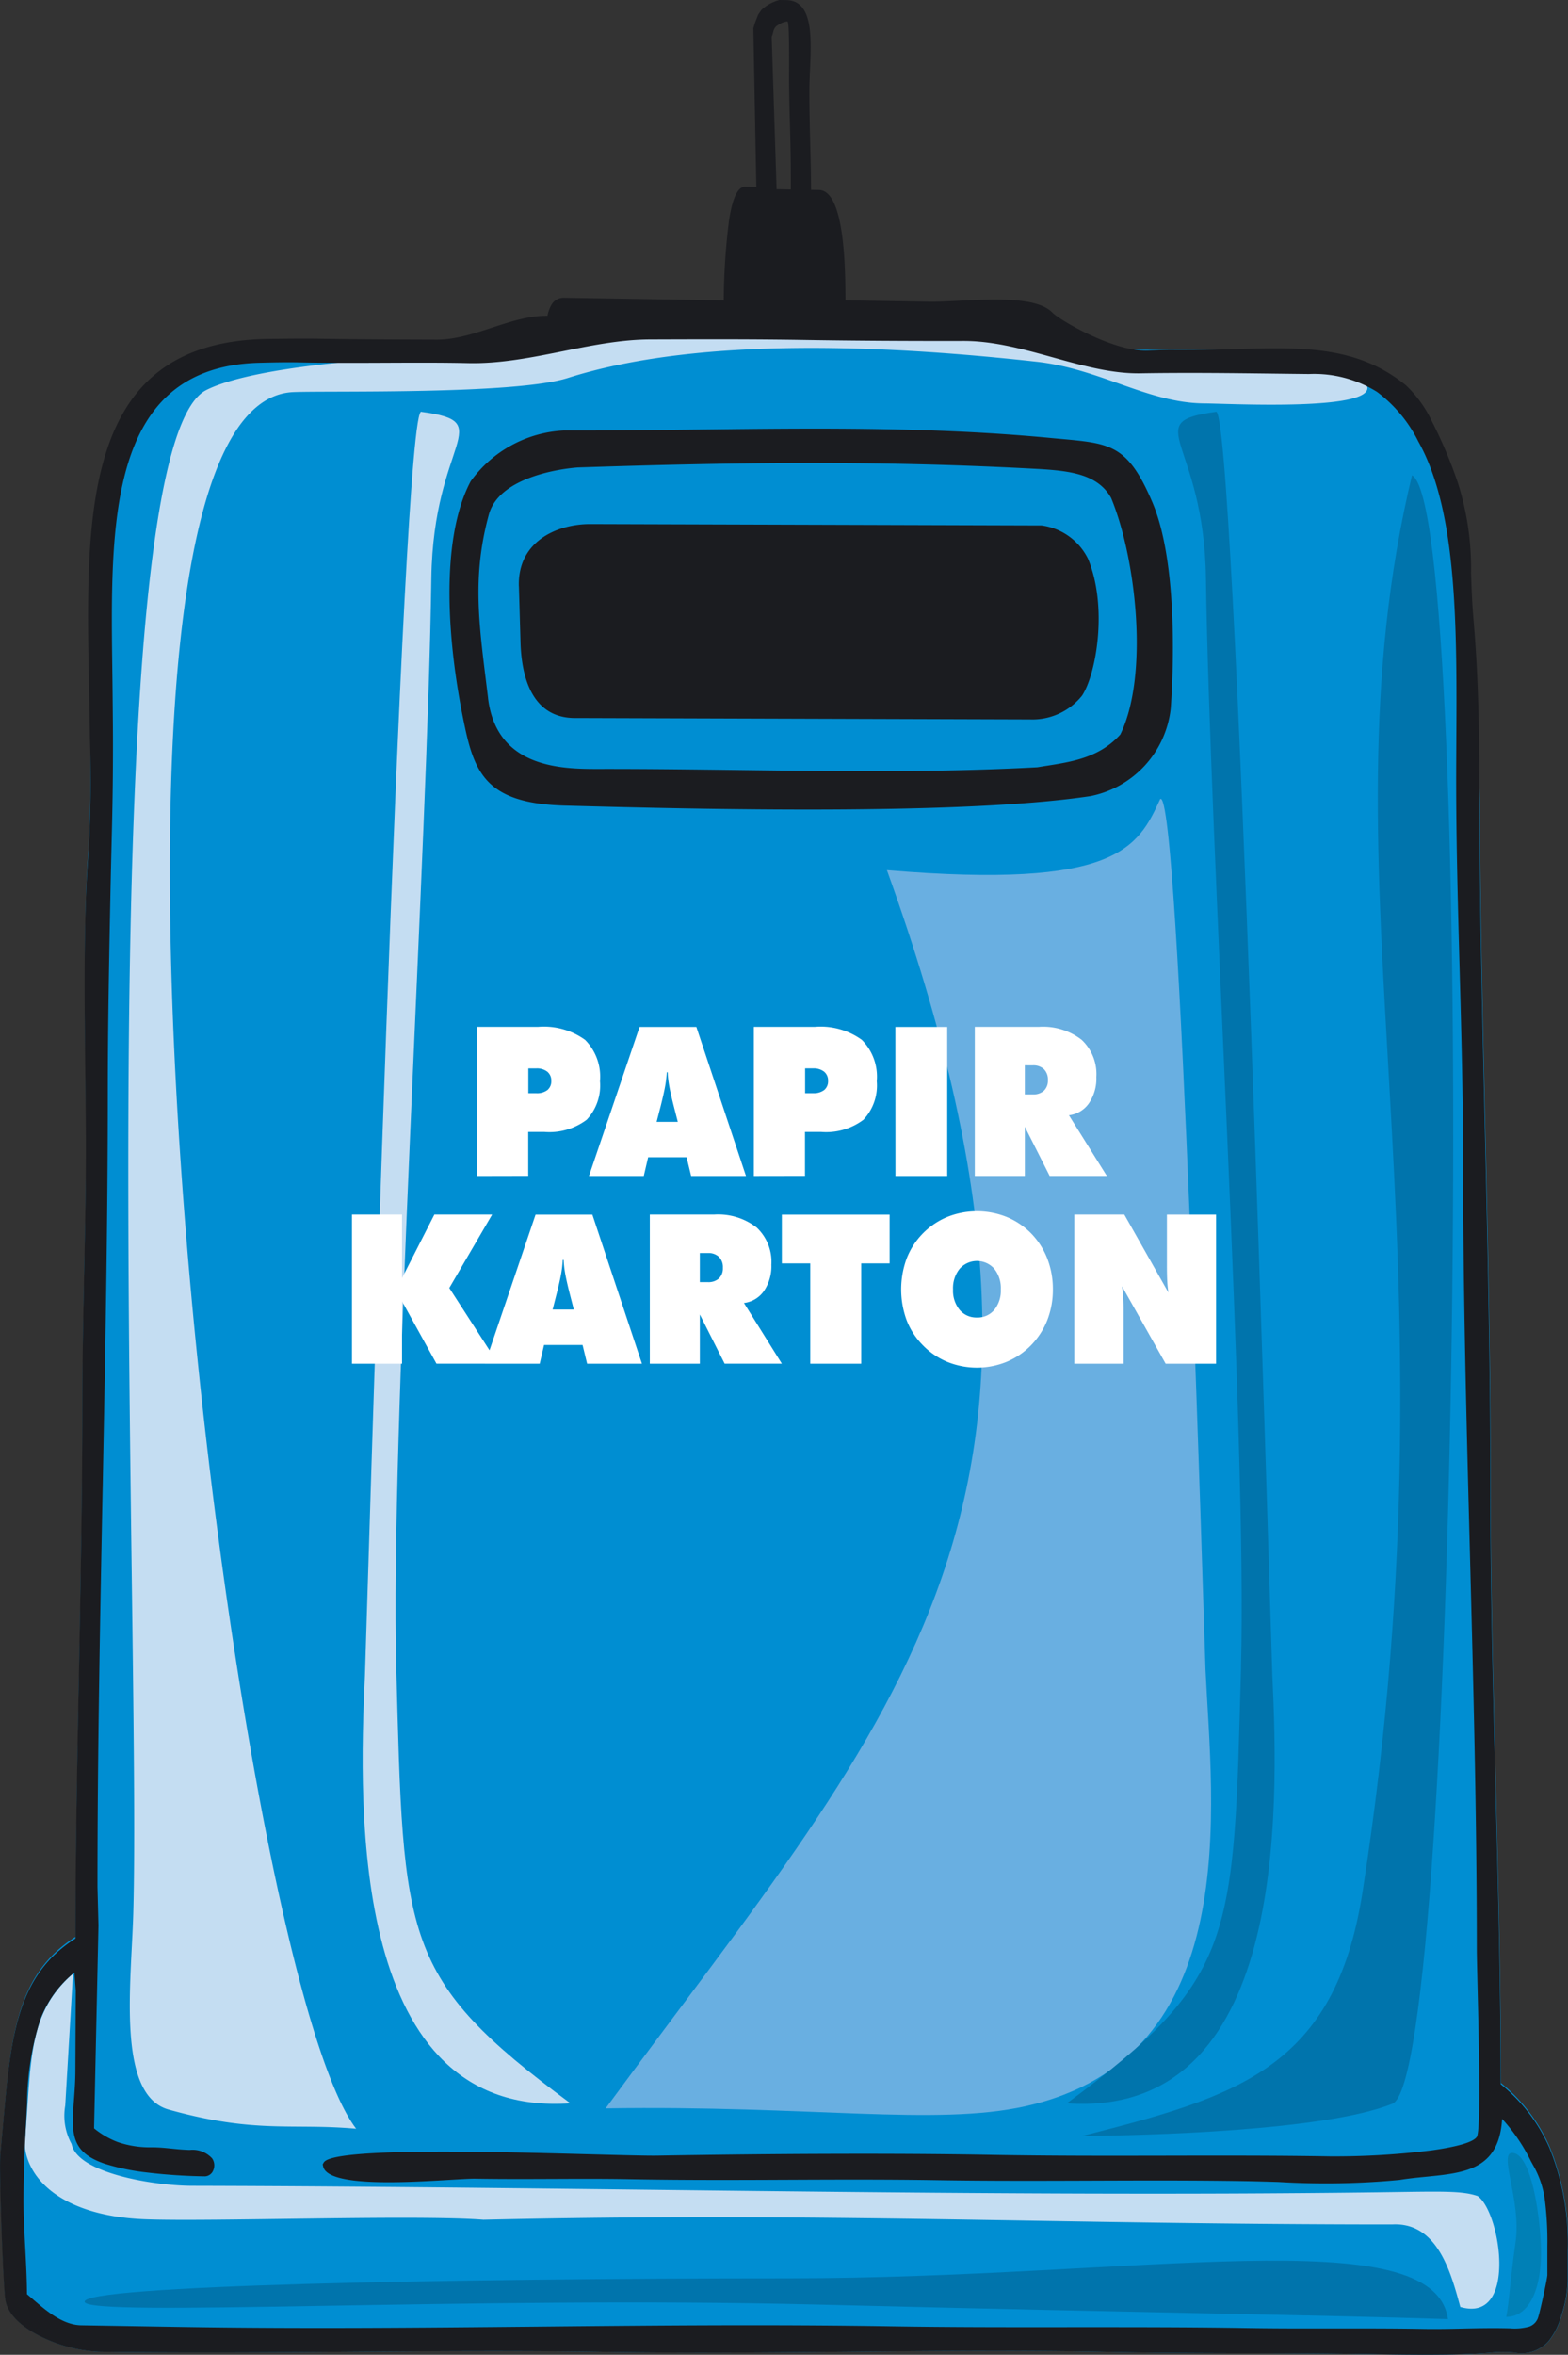
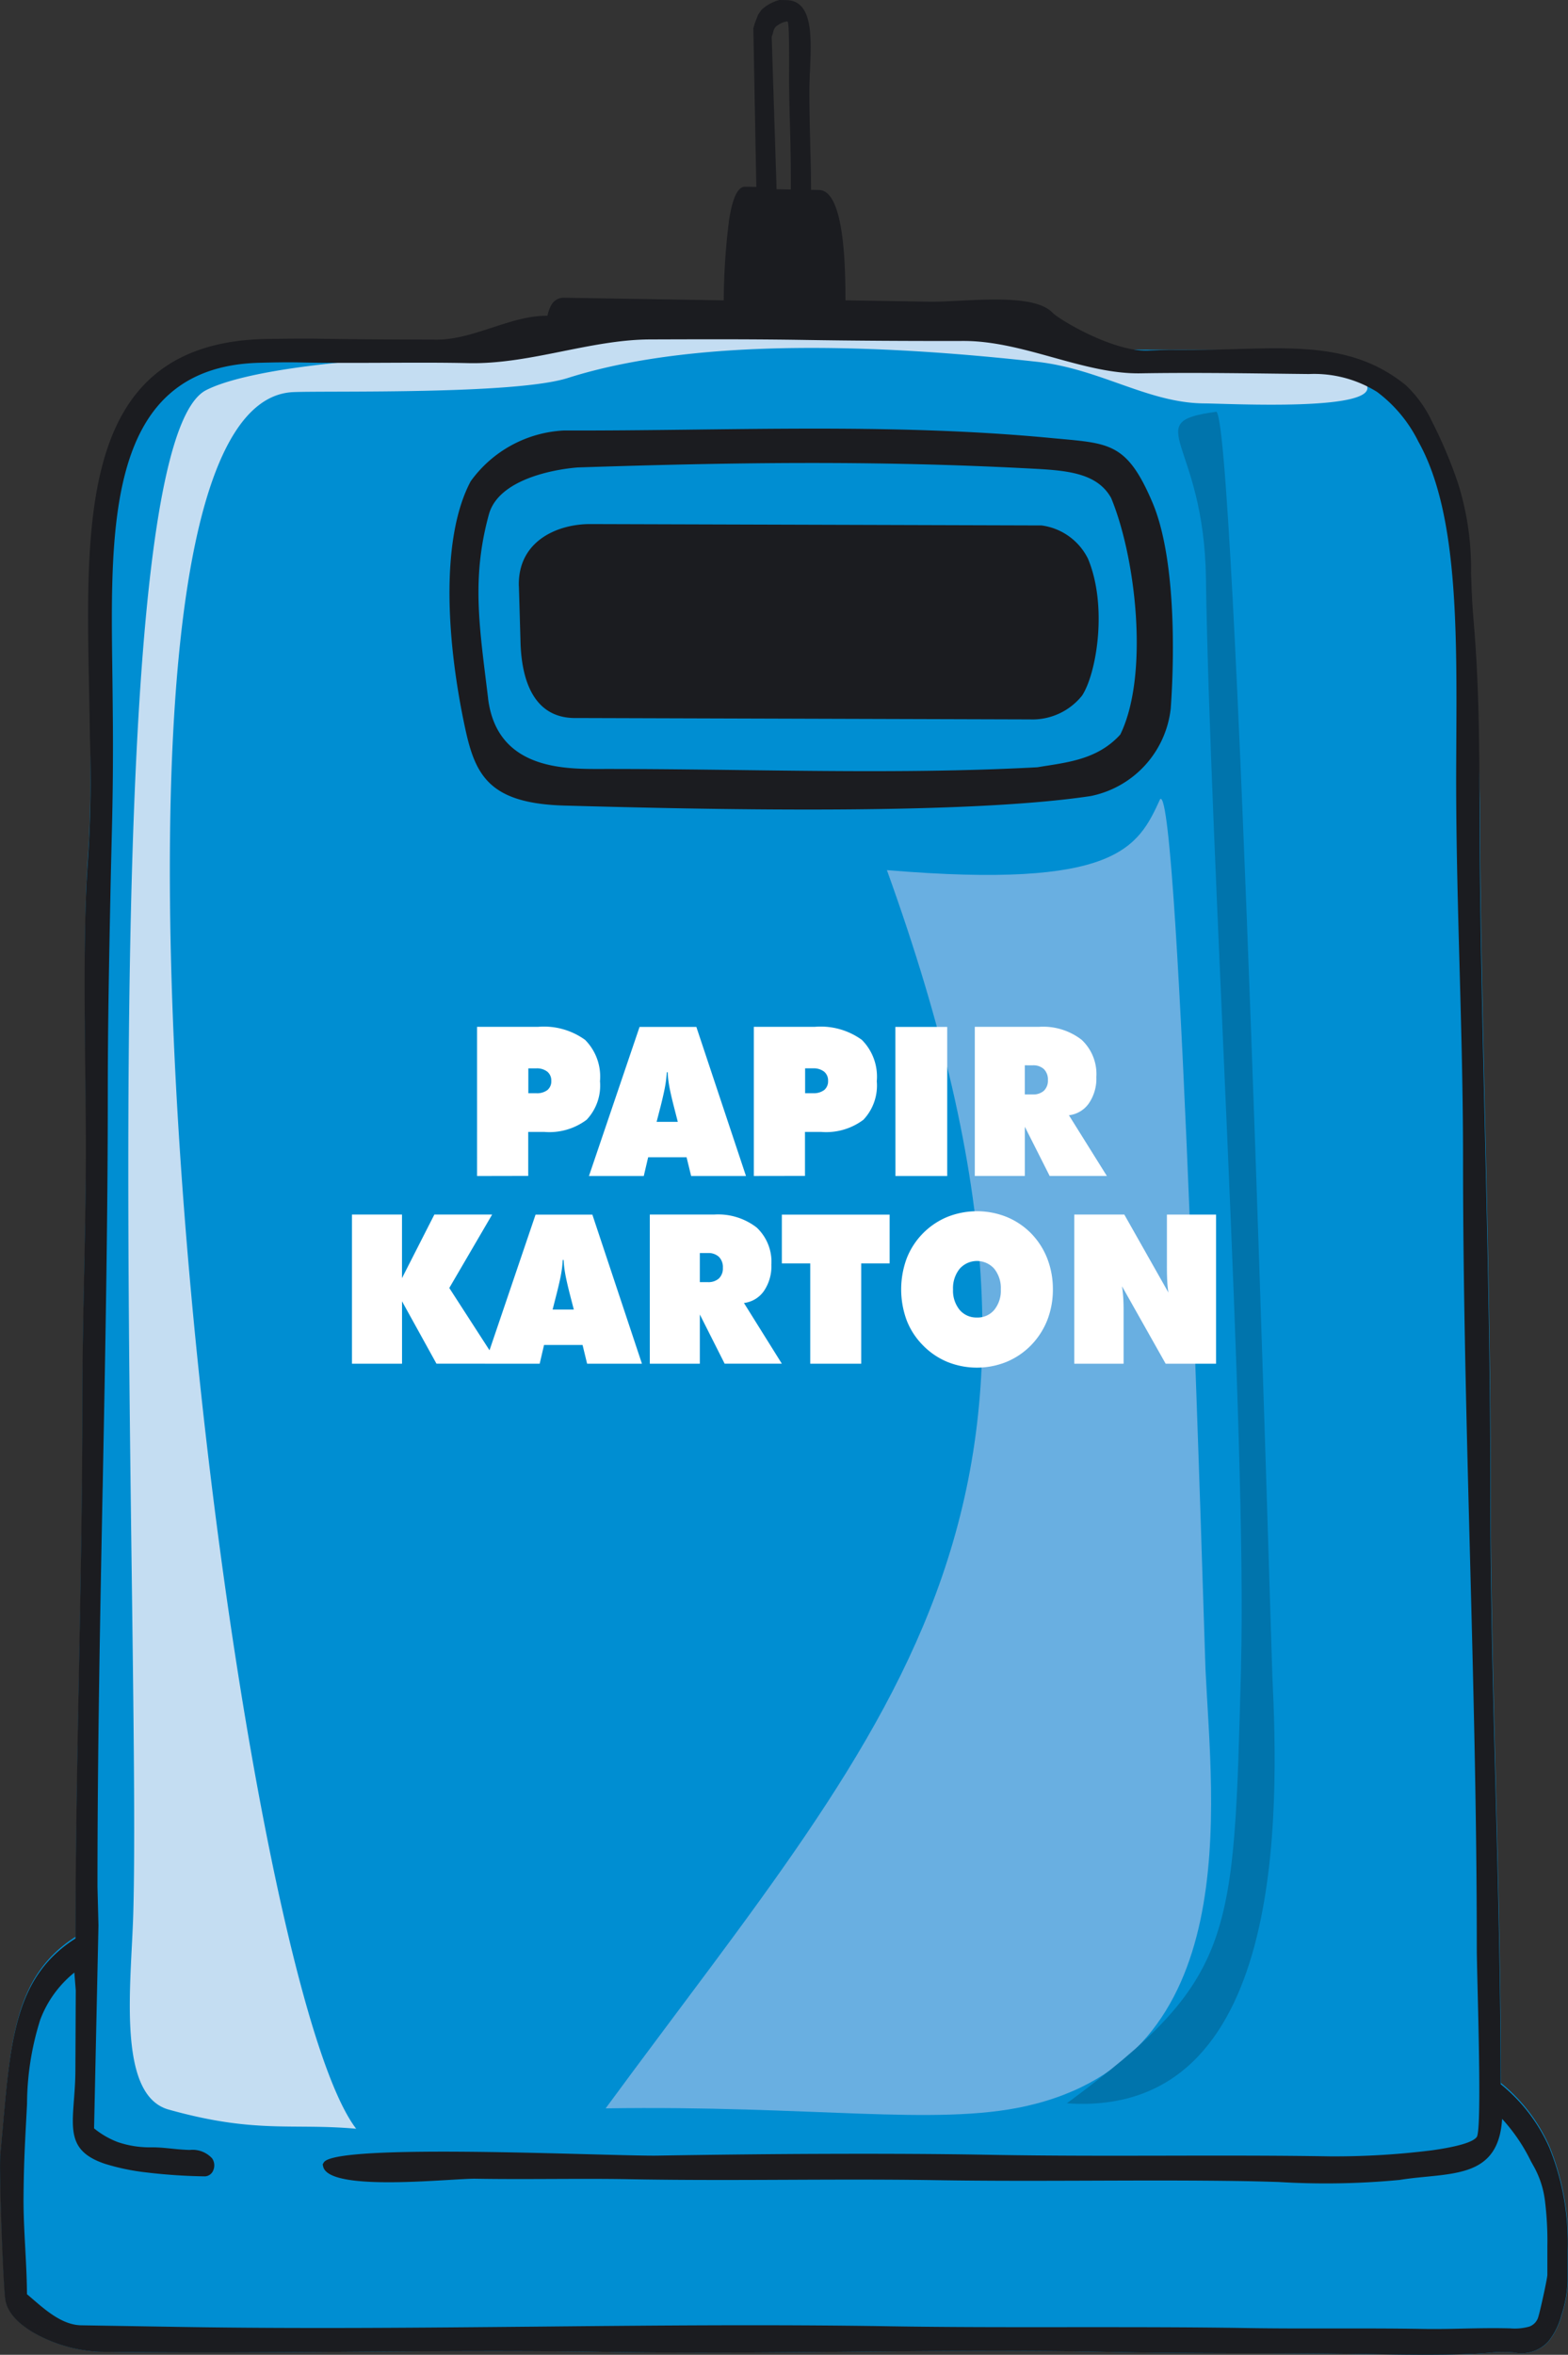
<svg xmlns="http://www.w3.org/2000/svg" id="Group_330" data-name="Group 330" width="133.239" height="200" viewBox="0 0 133.239 200">
  <rect x="0" y="0" width="133.239" height="200" fill="#333333" stroke="none" />
  <defs>
    <clipPath id="clip-path">
      <rect id="Rectangle_147" data-name="Rectangle 147" width="133.239" height="200" fill="none" />
    </clipPath>
  </defs>
  <g id="Group_329" data-name="Group 329" clip-path="url(#clip-path)">
    <path id="Path_759" data-name="Path 759" d="M125.763,80.7c.009,2.121.018,4.15.041,5.989.085,7,.246,13.977.407,20.93.233,10.2.467,20.352.464,30.487,0,8.527.218,17.069.437,25.622.218,8.477.437,16.961.44,25.391a14.432,14.432,0,0,1,4.14,5.426,21.682,21.682,0,0,1,1.559,8.778v2.605a10.811,10.811,0,0,1-.532,2.883,6.019,6.019,0,0,1-1.094,2.228,3.083,3.083,0,0,1-2.955.967,9.719,9.719,0,0,0-1.843,0c-2.756.286-7.662.193-10.624.138l-.109,0c-3.535-.066-6.964-.075-10.389-.083-3.705-.008-7.406-.018-11.239-.1-7.28-.157-14.744-.09-22.241-.022-6.946.064-13.919.126-20.715.016v0c-7.17-.117-14.454-.064-21.764-.011-7.114.053-14.252.105-21.341,0a12.485,12.485,0,0,1-5.27-1.484c-1.415-.772-2.505-1.812-2.659-3.015-.1-.78-.239-3.719-.335-6.549C.054,198.251,0,195.7.063,195.075c.087-.9.158-1.7.227-2.484.657-7.451,1.12-12.7,6.156-15.9,0-7.53.149-15.211.294-22.873.145-7.633.29-15.25.29-22.879,0-3.641.077-7.37.153-11.071.082-4,.163-7.958.144-11.838-.007-1.512-.026-3.184-.047-4.936-.069-6.05-.149-13.065.209-18.17.29-4.154.238-9.029.182-14.02-.17-15.692,2.4-30.35,15.757-29.491,3.777.243,11.392-.185,15.676-.185,1.228,0,9.149-1.494,9.206-3.176l6.527.743a6.45,6.45,0,0,0,2.911-.5L86.7,37.927c1.443.047,3.112,1.705,3.154,1.748C91.818,41.7,94.6,41.9,97.334,41.908l14.246.062c9.24,1.57,11.205,7.806,12.726,15.352.081,1.19,1.43,16.981,1.457,23.38" transform="translate(-0.012 -12.204)" fill="#008ed2" />
-     <path id="Path_760" data-name="Path 760" d="M118.188,265.725c5.244-.068,6.992-.155,8.371.319,1.956,1.365,3.433,10.861-1.481,9.419-.833-3.106-2.006-7.217-5.8-7.007-28.722,0-48.51-1.059-77.21-.4-5.666-.442-23.05.174-28.723-.038-6.869-.257-10.059-3.287-10.261-6.392.609-6.9.16-11.045,4.113-14.477l-.66,11.206a4.985,4.985,0,0,0,.539,3.268c.5,2.5,7.068,3.546,10.224,3.553,33.623.074,67.229.985,100.886.55" transform="translate(-0.993 -79.525)" fill="#c4ddf2" />
-     <path id="Path_761" data-name="Path 761" d="M135.552,200.575c5.391-.057,20.594-.42,26.38-2.744S169.162,62.5,163.6,59.521c-8.216,34.252,4.513,64.388-4.205,120.336-2.34,15.019-10.7,17.364-23.847,20.718" transform="translate(-43.617 -19.152)" fill="#0074ac" />
    <path id="Path_762" data-name="Path 762" d="M114.487,44.054c2.479.18,5.639-.619,6.8,1.6,1.209,2.313-11.6,1.624-13.775,1.608-4.807-.031-8.837-2.94-14.245-3.538-11.72-1.3-28.321-2.284-39.842,1.377C48.934,46.53,33.15,46.177,30.11,46.3c-21.251.864-5.439,133.455,5.326,147.5-5.45-.49-8.544.444-15.94-1.63-4.432-1.245-3.171-10.667-3-16.67.693-24.683-3.8-124.247,6.189-129.365,2.989-1.533,11.408-2.851,25.109-3.049,2.226-.032,6.848-1.313,9.166-1.737,6.514-1.193,22.006-1.315,33.142-.111,4.259.461,7.886,3.05,12.023,2.675a77.846,77.846,0,0,1,12.366.138" transform="translate(-5.171 -12.998)" fill="#c4ddf2" />
    <path id="Path_763" data-name="Path 763" d="M99.777,106.09c19.376,53.7,1.121,71.129-23.9,105.169,17.363-.271,28.04,1.519,35.673-.18,18.689-4.16,15.844-25.611,15.3-37.092-.083-1.746-2.182-75.253-3.851-73.934-1.888,4.122-3.645,7.678-23.218,6.038" transform="translate(-24.414 -32.188)" fill="#69afe1" />
-     <path id="Path_764" data-name="Path 764" d="M48.288,158.184c.627,23.228.43,26.406,14.8,37.048-18.689,1.29-18.007-24.867-17.46-36.35.083-1.745,3.141-108.632,4.811-107.313,6.563.891,1,2.366.832,14.134-.319,22.666-3.51,72.876-2.979,92.48" transform="translate(-14.618 -16.59)" fill="#c4ddf2" />
    <path id="Path_765" data-name="Path 765" d="M148.468,158.184c-.628,23.228-.431,26.406-14.8,37.048,18.689,1.29,18.007-24.867,17.46-36.35-.083-1.745-3.142-108.632-4.811-107.313-6.564.891-1,2.366-.832,14.134.318,22.666,3.509,72.876,2.978,92.48" transform="translate(-43.012 -16.59)" fill="#0074ac" />
    <path id="Path_766" data-name="Path 766" d="M94.463,25.2c-.275.005-.526.011-.74.012l-.546,7.494,4.961.089h0l2.121.034c-.035-.883-.152-2.637-.281-4.187a28.218,28.218,0,0,0-.308-2.823c-.26-.713-3.349-.653-5.207-.617" transform="translate(-29.982 -8.104)" fill="#ecedee" />
    <path id="Path_767" data-name="Path 767" d="M66.1,2.138c-.428.233-.366.667-.527.972l.416,12.964,1.209.019V14.782c0-1.469-.038-2.881-.075-4.259-.04-1.451-.079-2.866-.072-4.214.016-3.526-.035-4.487-.145-4.49a1.687,1.687,0,0,0-.806.319M8.722,126.372c-.22,11.251-.439,22.54-.439,33.878h0l.084,3.277v.022L7.994,180.77a7.234,7.234,0,0,0,2,1.16,8.391,8.391,0,0,0,2.9.45c.621,0,1.124.054,1.645.106.486.05.99.1,1.579.117a2.254,2.254,0,0,1,1.906.714,1.059,1.059,0,0,1,.1,1.01.8.8,0,0,1-.7.519,47.271,47.271,0,0,1-4.939-.328,18.976,18.976,0,0,1-3.584-.743c-2.953-1-2.826-2.67-2.616-5.452.056-.746.121-1.584.121-2.545h0l.032-6.725-.121-1.516a9.379,9.379,0,0,0-2.9,4.012,24.041,24.041,0,0,0-1.12,7.137c-.029.581-.057,1.111-.083,1.608C2.1,182.43,2.022,183.986,2,186.6c-.012,1.4.065,2.842.143,4.3.07,1.314.141,2.638.149,3.956.168.14.338.286.516.44,1.129.973,2.529,2.178,4.1,2.2l8.474.139c10.1.164,20.181.068,30.235-.026,10.072-.1,20.12-.191,29.966-.03,5.1.083,10.116.079,15.129.075,5.108,0,10.214-.007,15.118.073,2.606.042,4.973.039,7.342.035,2.524,0,5.053-.007,7.708.04,1.15.02,2.271,0,3.407-.028,1.3-.028,2.625-.056,4.052-.018a4.592,4.592,0,0,0,1.607-.149,1.221,1.221,0,0,0,.772-.836c.077-.234.308-1.218.5-2.117.146-.688.267-1.31.267-1.451v-2.421a27.464,27.464,0,0,0-.2-3.825,8.005,8.005,0,0,0-.908-2.875h0c-.082-.145-.182-.324-.289-.519a15.147,15.147,0,0,0-2.448-3.6c-.257,4.306-3.138,4.59-6.491,4.919-.721.071-1.466.144-2.234.269a66.534,66.534,0,0,1-10.29.172c-.952-.028-1.843-.055-2.8-.071-4.383-.071-8.677-.056-12.985-.041-4.421.015-8.858.03-13.17-.04s-8.453-.052-12.6-.035c-4.461.02-8.943.038-13.554-.047-2.093-.04-4.287-.031-6.512-.022-2.2.009-4.437.018-6.639-.02-.38-.005-1.179.041-2.19.1-3.751.222-10.323.61-10.715-1.137l-.041-.182.09-.157c.735-1.287,14.336-.92,22.613-.7,2.693.071,4.817.128,5.727.114,4.59-.077,9.426-.134,14.262-.15s9.654,0,14.231.085c4.967.088,9.857.079,14.722.07,4.692-.009,9.36-.018,13.922.057a66.183,66.183,0,0,0,8.7-.515c1.913-.269,3.45-.64,3.8-1.132.364-.512.185-7.882.071-12.587-.037-1.577-.069-2.863-.069-3.47,0-11.259-.291-22.354-.582-33.462-.293-11.186-.586-22.385-.586-33.635,0-5.411-.148-10.759-.293-16.1-.159-5.825-.318-11.645-.288-17.451l.006-1.226c.058-10.211.13-20.082-3.219-26.059a11.817,11.817,0,0,0-3.511-4.223,10.093,10.093,0,0,0-5.781-1.519c-.911-.009-1.825-.021-2.735-.032-3.851-.047-7.661-.093-11.584-.028-4.851.081-9.937-2.759-15.053-2.749-4.567.009-9.1-.015-13.446-.086-4.486-.073-8.828-.057-13.188-.043C50.13,28.851,45,30.96,39.781,30.841c-2.243-.05-4.625-.039-7.041-.029s-4.885.022-7.279-.03c-1.1-.024-2.223,0-3.369.029C8.482,31.127,9.44,45.768,9.568,58.933c.015,1.5.031,3,.031,4.273,0,5.345-.109,7.4-.218,12.868-.111,5.53-.222,11.1-.222,16.769,0,11.089-.217,22.291-.435,33.53M64.14,1.972l.278-.721.273-.4A3.561,3.561,0,0,1,66.231,0l.585.009c1.735.029,2.071,1.842,2.071,4,0,.61-.029,1.282-.058,1.939-.028.6-.054,1.2-.054,1.771,0,1.618.036,3.013.071,4.406.034,1.313.068,2.625.074,4l.672.011c2.147.035,2.246,6.43,2.25,9.372l7.1.116c.711.012,1.59-.033,2.541-.08,2.984-.15,6.664-.334,7.948,1.01.557.583,5.14,3.321,8.086,3.22.961-.033,1.755-.06,2.174-.052,1.841.029,3.549-.022,5.175-.069,5.724-.171,10.446-.311,14.593,3.066a10.176,10.176,0,0,1,2.2,3.034,38.939,38.939,0,0,1,2.229,5.277A24.041,24.041,0,0,1,125,48.674c.04,1.187.083,2.467.208,3.928.461,5.4.492,9.928.52,16.46.009,2.112.017,4.132.04,5.962.086,6.967.247,13.917.407,20.841.234,10.159.467,20.265.465,30.358,0,8.489.218,17,.438,25.511.218,8.44.436,16.889.44,25.282a14.39,14.39,0,0,1,4.139,5.4,21.5,21.5,0,0,1,1.559,8.741v2.594a10.727,10.727,0,0,1-.532,2.872,6,6,0,0,1-1.093,2.219,3.094,3.094,0,0,1-2.956.962,9.777,9.777,0,0,0-1.843,0c-2.756.285-7.661.193-10.624.138l-.107,0c-3.536-.066-6.965-.074-10.39-.081-3.7-.01-7.406-.018-11.239-.1-7.279-.155-14.744-.088-22.241-.02-6.945.062-13.919.126-20.714.015v0c-7.17-.117-14.455-.063-21.765-.011-7.115.053-14.252.1-21.341,0A12.539,12.539,0,0,1,3.1,198.262c-1.413-.768-2.5-1.8-2.658-3-.1-.775-.24-3.7-.334-6.52-.09-2.63-.138-5.172-.079-5.793.086-.893.157-1.7.227-2.475.657-7.417,1.12-12.64,6.157-15.831,0-7.5.149-15.146.294-22.776.146-7.6.29-15.183.29-22.781,0-3.624.077-7.34.152-11.024.082-3.978.163-7.922.144-11.786-.007-1.508-.026-3.171-.045-4.916-.069-6.023-.151-13.008.208-18.092a103.927,103.927,0,0,0,.184-10.582C7.455,46.2,5.5,29,22.822,28.785c1.515-.018,3.027-.037,4.542-.013,3.449.056,6.6.064,9.743.074,3.165.008,6.323-2.073,9.414-2.025a3.05,3.05,0,0,1,.311-.885,1.2,1.2,0,0,1,1.135-.648L61.5,25.51a56.262,56.262,0,0,1,.448-6.791v0c.25-1.649.67-2.87,1.363-2.859l.956.015L64.022,2.819,64.015,2.4h0Z" transform="translate(0)" fill="#1b1c20" />
    <path id="Path_768" data-name="Path 768" d="M59.591,76.565c.721,5.966,6.282,6.023,9.4,6.018,12.5-.024,24.977.519,37.277-.144,2.427-.407,5.07-.6,7.048-2.779,2.446-4.992,1.36-14.928-.776-20.09-1.229-2.209-3.932-2.351-7-2.511-13.181-.69-25.191-.517-38.323-.085-1.947.15-6.728.977-7.554,3.993-1.5,5.479-.791,9.632-.068,15.6M58.114,58.153a10.4,10.4,0,0,1,7.912-4.317c13.771.041,27.6-.676,41.383.636,4.913.469,6.415.267,8.63,5.454,1.974,4.62,1.9,12.863,1.563,17.523a8.542,8.542,0,0,1-6.8,7.435C99.75,86.547,77.294,86,66.118,85.694c-6.358-.172-7.587-2.511-8.45-6.472-1.554-7.14-2.2-16.086.446-21.068" transform="translate(-18.121 -17.272)" fill="#1b1c20" />
    <path id="Path_769" data-name="Path 769" d="M65.01,70.913l.142,4.931c.145,3.588,1.437,6.343,4.782,6.257l38.51.119a5.4,5.4,0,0,0,4.422-2.024c1.224-1.866,2.191-7.587.5-11.627a5.156,5.156,0,0,0-3.943-2.823l-38.338-.117c-2.824-.009-6.19,1.456-6.079,5.284" transform="translate(-20.917 -21.118)" fill="#1b1c20" />
-     <path id="Path_770" data-name="Path 770" d="M70.449,284.6c29.6,0,54.8-5.084,56,3.468-11.3-.366-24-.5-53.6-1.239S10.6,287.952,10.6,286.584,40.853,284.6,70.449,284.6" transform="translate(-3.411 -91.094)" fill="#0074ac" fill-rule="evenodd" />
-     <path id="Path_771" data-name="Path 771" d="M191.638,277.1c.219,3.6-.772,6.434-2.929,6.433.269-1.335.3-2.866.8-6.383s-1.541-7.693-.222-7.543,2.135,3.894,2.354,7.493" transform="translate(-60.721 -86.751)" fill="#0080b6" fill-rule="evenodd" />
    <path id="Path_772" data-name="Path 772" d="M105.476,157.2V144.533h4.252l3.748,6.625a8.649,8.649,0,0,1-.1-.978q-.03-.534-.028-1.4v-4.246h4.175V157.2h-4.282l-3.708-6.576c.045.283.076.588.1.916s.034.688.034,1.093V157.2Zm-1.818-6.308a7.088,7.088,0,0,1-.469,2.591,6.47,6.47,0,0,1-1.377,2.141,6.3,6.3,0,0,1-2.088,1.419,6.713,6.713,0,0,1-5.044,0,6.24,6.24,0,0,1-2.094-1.436,6.162,6.162,0,0,1-1.358-2.11,7.607,7.607,0,0,1,0-5.217,6.289,6.289,0,0,1,3.443-3.539,6.794,6.794,0,0,1,5.072,0,6.249,6.249,0,0,1,2.094,1.42,6.39,6.39,0,0,1,1.354,2.128,7.156,7.156,0,0,1,.467,2.6m-6.449,2.389a1.841,1.841,0,0,0,1.47-.651,2.591,2.591,0,0,0,.556-1.738,2.632,2.632,0,0,0-.556-1.75,1.964,1.964,0,0,0-2.947.005,2.615,2.615,0,0,0-.558,1.744,2.578,2.578,0,0,0,.558,1.738,1.855,1.855,0,0,0,1.477.651M83.04,157.2v-8.52H80.628v-4.143h9.158v4.143H87.373v8.52Zm-13.632,0V144.533h5.455a5.348,5.348,0,0,1,3.624,1.1,3.989,3.989,0,0,1,1.25,3.165,3.712,3.712,0,0,1-.63,2.223,2.416,2.416,0,0,1-1.7,1.022l3.22,5.155H75.767l-2.109-4.179V157.2Zm4.25-9.4v2.473h.674a1.33,1.33,0,0,0,.951-.316,1.185,1.185,0,0,0,.334-.9,1.235,1.235,0,0,0-.334-.93,1.3,1.3,0,0,0-.951-.325ZM55.4,157.2l4.3-12.663h4.826L68.739,157.2H64.08l-.387-1.592H60.421L60.05,157.2Zm5.749-4.6h1.8l-.37-1.434q-.273-1.091-.372-1.68a9.044,9.044,0,0,1-.123-1.1h-.074a9.607,9.607,0,0,1-.123,1.1q-.1.59-.372,1.68ZM44.1,157.2V144.533h4.25v5.4l2.75-5.4h4.91l-3.641,6.236,4.153,6.428H51.279L48.353,151.9V157.2Zm52.924-15.945V128.589h5.454a5.346,5.346,0,0,1,3.623,1.1,3.984,3.984,0,0,1,1.251,3.167,3.719,3.719,0,0,1-.629,2.222,2.411,2.411,0,0,1-1.7,1.021l3.221,5.155h-4.859l-2.108-4.177v4.177Zm4.25-9.4v2.475h.674a1.335,1.335,0,0,0,.951-.317,1.179,1.179,0,0,0,.336-.9,1.233,1.233,0,0,0-.336-.929,1.306,1.306,0,0,0-.951-.326Zm-11-3.259h4.406v12.662H90.28Zm-7.67,3.519v2.111h.676a1.465,1.465,0,0,0,.947-.271.953.953,0,0,0,.329-.776.968.968,0,0,0-.336-.783,1.436,1.436,0,0,0-.939-.281Zm-4.358,9.143V128.589h5.182a5.965,5.965,0,0,1,4,1.108,4.426,4.426,0,0,1,1.266,3.51,4.224,4.224,0,0,1-1.136,3.274,5.274,5.274,0,0,1-3.61,1.032H82.593v3.738Zm-14.009,0,4.3-12.662h4.826l4.217,12.662h-4.66l-.388-1.59H69.267l-.372,1.59Zm5.749-4.6h1.8l-.368-1.435q-.274-1.09-.372-1.68a9.11,9.11,0,0,1-.123-1.1h-.074a9.4,9.4,0,0,1-.123,1.1q-.1.589-.37,1.68Zm-10.9-4.541v2.111h.675a1.462,1.462,0,0,0,.947-.271.957.957,0,0,0,.328-.776.968.968,0,0,0-.336-.783,1.436,1.436,0,0,0-.939-.281Zm-4.358,9.143V128.589h5.182a5.972,5.972,0,0,1,4,1.108,4.428,4.428,0,0,1,1.264,3.51,4.228,4.228,0,0,1-1.135,3.274,5.275,5.275,0,0,1-3.611,1.032H59.077v3.738Z" transform="translate(-14.191 -41.376)" fill="#fff" />
  </g>
</svg>